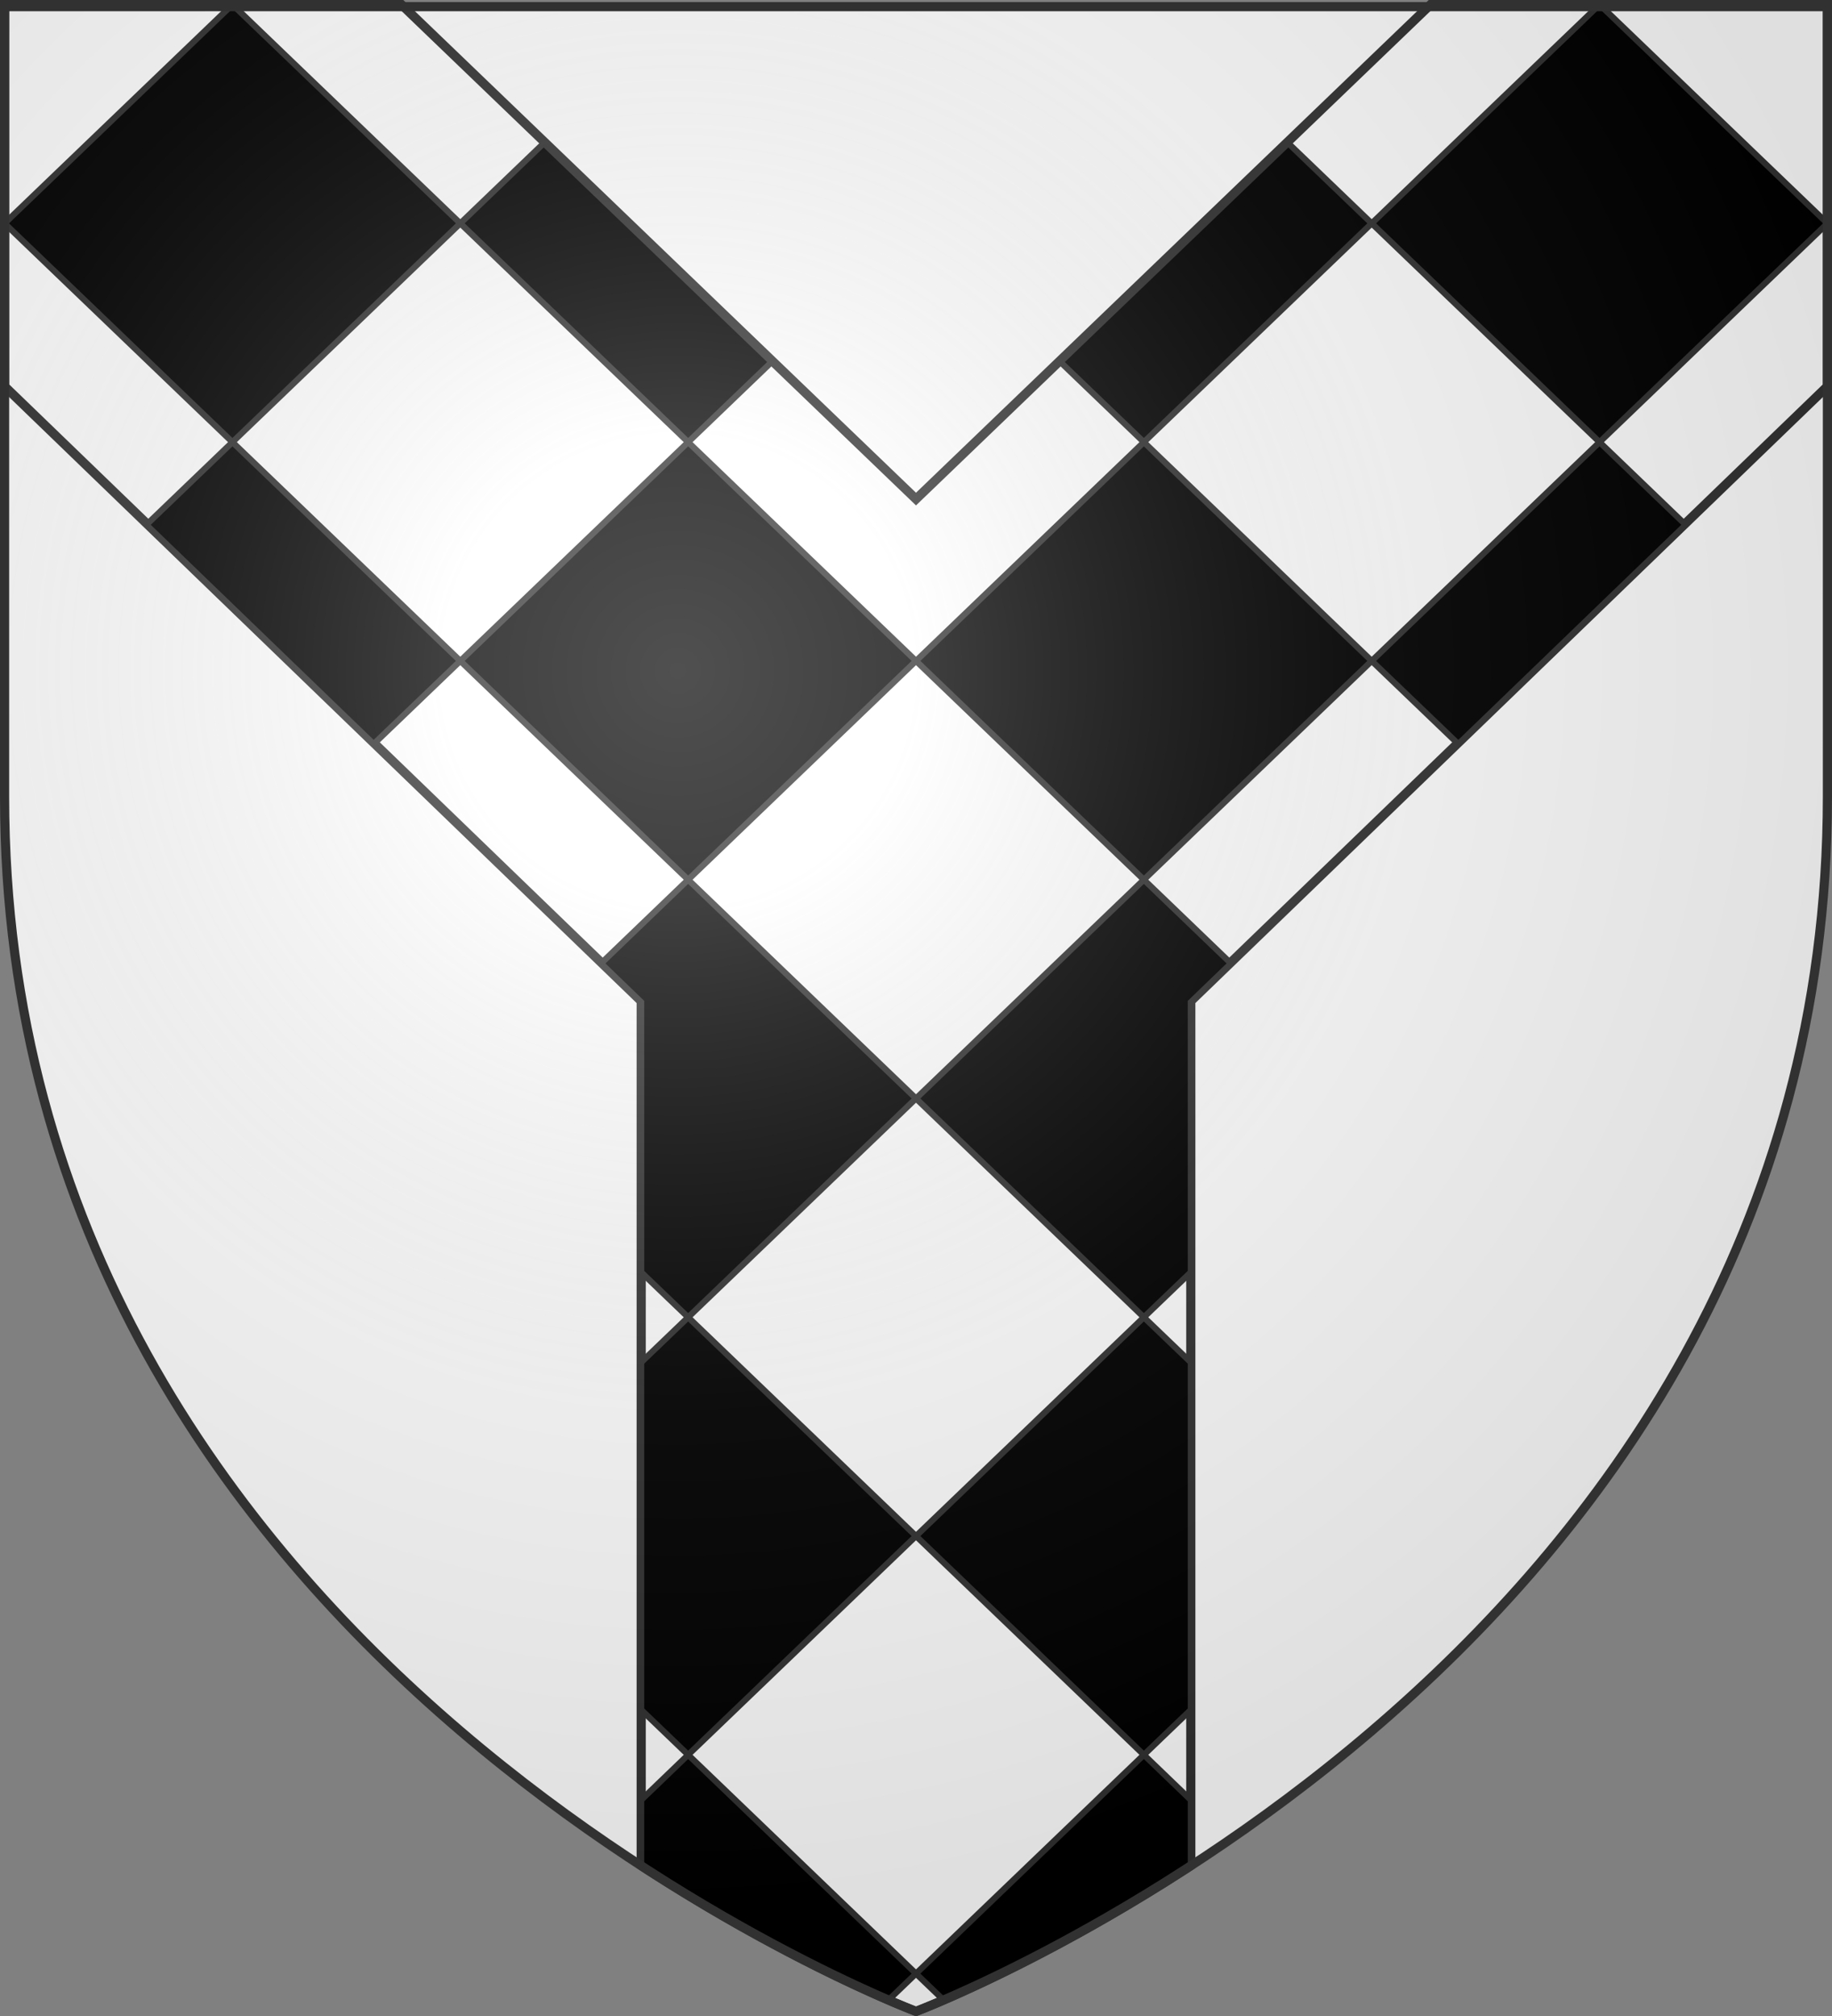
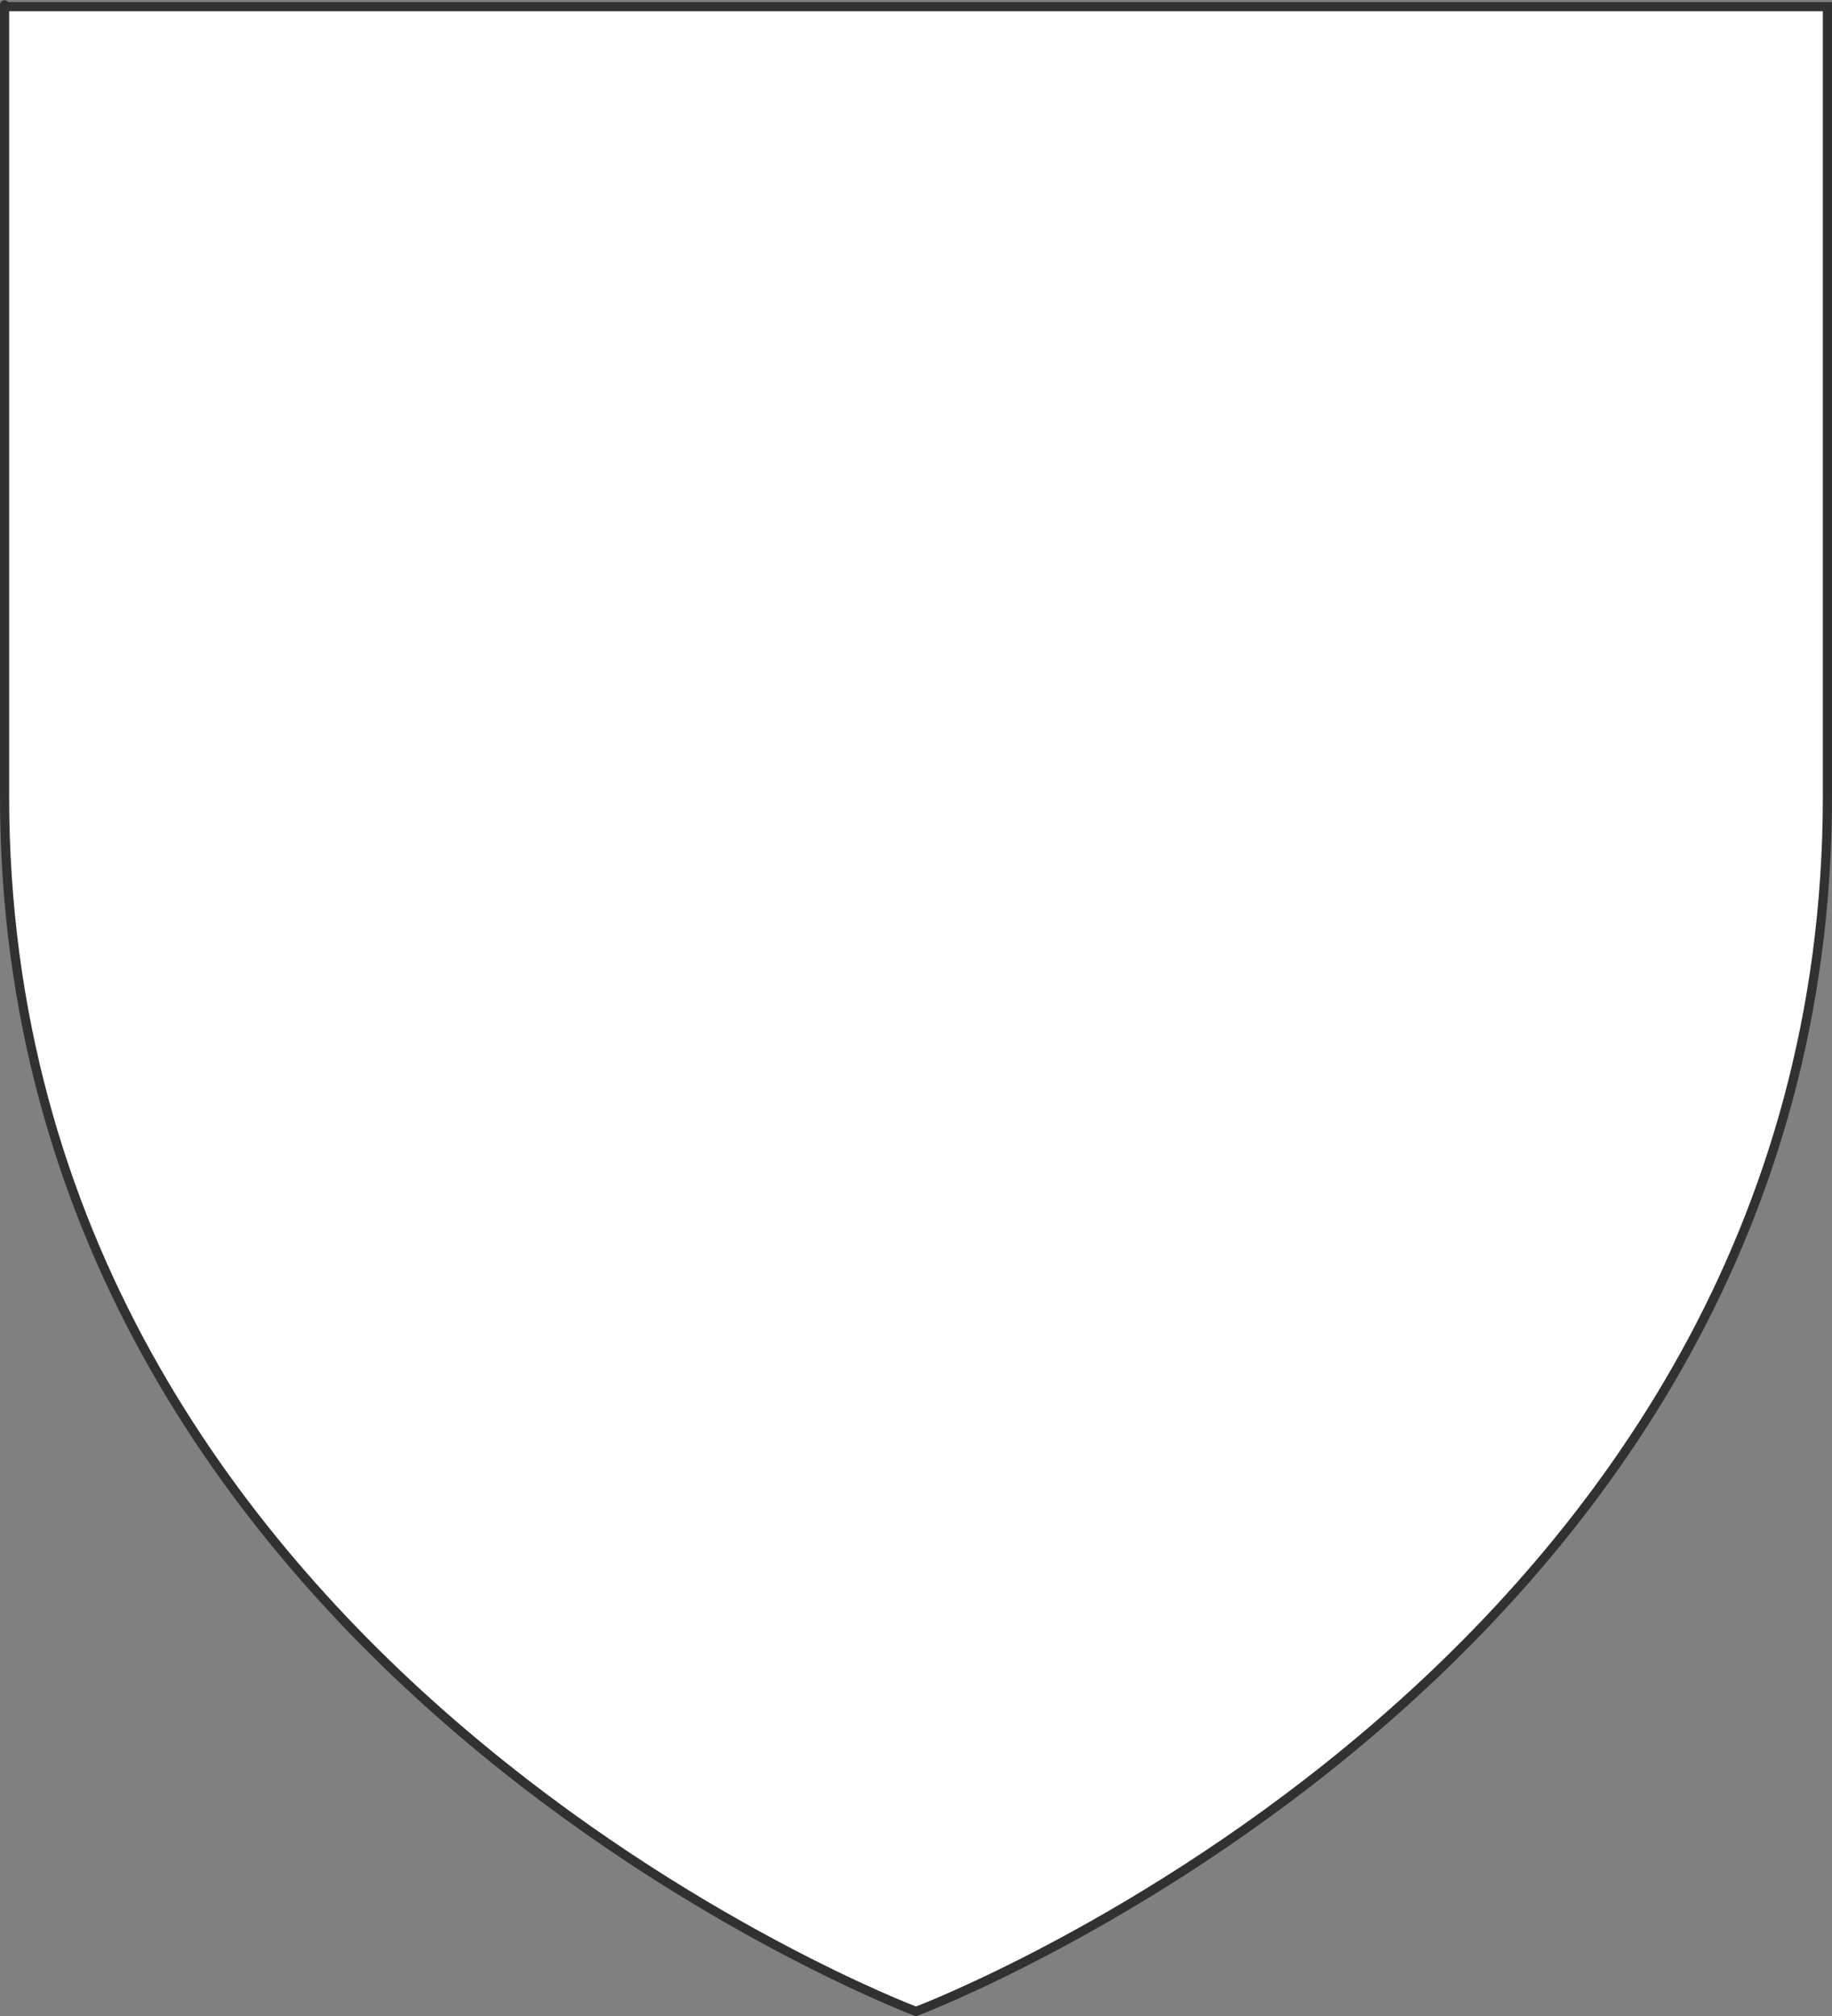
<svg xmlns="http://www.w3.org/2000/svg" xmlns:ns1="http://sodipodi.sourceforge.net/DTD/sodipodi-0.dtd" xmlns:ns2="http://www.inkscape.org/namespaces/inkscape" xmlns:xlink="http://www.w3.org/1999/xlink" height="660" width="600" version="1.0" id="svg2" ns1:version="0.32" ns2:version="0.47pre1" ns1:docname="Cabrières.svg" ns2:export-filename="/Users/olivier/Desktop/Blason Rouge/Blason_Vide_3D.png" ns2:export-xdpi="144" ns2:export-ydpi="144" ns2:output_extension="org.inkscape.output.svg.inkscape">
  <rect width="100%" height="100%" fill="#808080" stroke="none" />
  <ns1:namedview ns2:window-height="706" ns2:window-width="1366" ns2:pageshadow="2" ns2:pageopacity="0.0" guidetolerance="10.0" gridtolerance="10.0" objecttolerance="10.0" borderopacity="1.0" bordercolor="#666666" pagecolor="#ffffff" id="base" showgrid="false" height="660px" ns2:zoom="0.71969666" ns2:cx="300.00013" ns2:cy="330.00014" ns2:window-x="-8" ns2:window-y="-8" ns2:current-layer="layer3" ns2:object-nodes="true" ns2:window-maximized="1" />
  <desc id="desc4">Flag of Canton of Valais (Wallis)</desc>
  <defs id="defs6">
    <linearGradient id="linearGradient2893">
      <stop style="stop-color:white;stop-opacity:0.314;" offset="0" id="stop2895" />
      <stop id="stop2897" offset="0.19" style="stop-color:white;stop-opacity:0.251;" />
      <stop style="stop-color:#6b6b6b;stop-opacity:0.125;" offset="0.6" id="stop2901" />
      <stop style="stop-color:black;stop-opacity:0.125;" offset="1" id="stop2899" />
    </linearGradient>
    <radialGradient ns2:collect="always" xlink:href="#linearGradient2893" id="radialGradient3163" gradientUnits="userSpaceOnUse" gradientTransform="matrix(1.353,0,0,1.349,-77.629,-85.747)" cx="221.445" cy="226.331" fx="221.445" fy="226.331" r="300" />
  </defs>
  <g ns2:groupmode="layer" id="layer3" ns2:label="Fond écu" style="display:inline">
    <path ns1:nodetypes="cccccc" d="m 300,658.5 c 0,0 298.5,-112.436 298.5,-398.182 C 598.5,-25.428 598.5,1.5 598.5,1.5 l -597,0 0,258.818 C 1.5,546.064 300,658.5 300,658.5 z" style="fill:#ffffff;fill-opacity:1;fill-rule:evenodd;stroke:none" id="path6412" />
    <g transform="translate(1772.693,95.365)" id="g12820" />
    <g transform="translate(952.462,-502.36)" id="g3645">
      <g transform="translate(109.318,303.367)" id="g7133" />
    </g>
    <g transform="translate(241.367,104.599)" id="g6129" style="display:inline" />
    <g id="g20265" ns2:label="Meubles" style="display:inline" transform="translate(1072.693,95.365)" />
    <g transform="translate(4006.483,912.076)" id="g50302" />
    <g transform="translate(3186.252,314.351)" id="g50306">
      <g transform="translate(109.318,303.367)" id="g50308" />
    </g>
    <g transform="translate(2475.157,921.31)" id="g50310" style="display:inline" />
    <g id="g50312" ns2:label="Meubles" style="display:inline" transform="translate(3306.483,912.076)" />
    <g transform="translate(2606.483,912.076)" style="display:inline" ns2:label="Meubles" id="g4387" />
-     <path style="fill:#ffffff;fill-opacity:1;fill-rule:evenodd;stroke:#313131;stroke-width:3;stroke-linecap:butt;stroke-linejoin:miter;stroke-opacity:1" d="m 1.5,1.5 0,124.975 208.5,201.273 0,283.015 C 260.372,643.555 300,658.5 300,658.5 c 0,0 39.628,-14.945 90,-47.737 L 390,327.748 598.5,126.475 C 598.5,100.791 598.5,1.5 598.5,1.5 L 468.531,1.5 300,163.388 131.469,1.5 1.5,1.5 z" id="path2855" />
-     <path style="fill:#000000;fill-opacity:1;fill-rule:nonzero;stroke:#313131;stroke-width:2;stroke-opacity:1;display:inline" d="M 75.406,2.188 1.5,73.125 76.125,144.75 150.75,73.125 76.844,2.188 l -1.438,0 z M 150.75,73.125 225.375,144.75 252.688,118.531 178.062,46.906 150.75,73.125 z M 225.375,144.75 150.75,216.375 225.375,288 300,216.375 225.375,144.75 z M 300,216.375 374.625,288 449.25,216.375 374.625,144.75 300,216.375 z M 374.625,144.75 449.25,73.125 421.938,46.906 347.312,118.531 374.625,144.75 z M 449.25,73.125 523.875,144.75 598.5,73.125 524.594,2.188 l -1.438,0 L 449.25,73.125 z m 74.625,71.625 -74.625,71.625 28.375,27.219 L 552.062,171.812 523.875,144.75 z M 374.625,288 300,359.625 374.625,431.25 390,416.5 390,328.094 403.156,315.406 374.625,288 z m 0,143.25 L 300,502.875 374.625,574.5 390,559.75 390,446 374.625,431.25 z m 0,143.25 -74.625,71.625 9.031,8.656 c 14.431,-6.225 44.9,-20.537 80.969,-44 l 0,-21.5 L 374.625,574.5 z M 300,646.125 225.375,574.5 210,589.281 l 0,21.5 c 36.069,23.463 66.538,37.775 80.969,44 L 300,646.125 z M 225.375,574.5 300,502.875 225.375,431.25 210,446 l 0,113.75 15.375,14.75 z m 0,-143.25 L 300,359.625 225.375,288 196.844,315.406 210,328.094 210,416.5 225.375,431.25 z M 150.75,216.375 76.125,144.75 47.938,171.812 122.375,243.594 150.75,216.375 z" id="path6497" />
    <g transform="translate(1772.693,104.266)" id="g12820-1" />
    <g transform="translate(952.462,-493.458)" id="g3645-7">
      <g transform="translate(109.318,303.367)" id="g7133-1" />
    </g>
    <g transform="translate(241.367,113.5)" id="g6129-1" style="display:inline" />
    <g id="g20265-5" ns2:label="Meubles" style="display:inline" transform="translate(1072.693,104.267)" />
    <g transform="translate(4006.483,920.977)" id="g50302-2" />
    <g transform="translate(3186.252,323.253)" id="g50306-7">
      <g transform="translate(109.318,303.367)" id="g50308-6" />
    </g>
    <g transform="translate(2475.157,930.211)" id="g50310-1" style="display:inline" />
    <g id="g50312-4" ns2:label="Meubles" style="display:inline" transform="translate(3306.483,920.978)" />
    <g transform="translate(2606.483,920.978)" style="display:inline" ns2:label="Meubles" id="g4387-2" />
    <g id="layer4-3" ns2:label="Meubles" transform="translate(700,-2.8023842e-4)" />
  </g>
  <g ns2:groupmode="layer" id="layer4" ns2:label="Meubles" />
  <g ns2:groupmode="layer" id="layer2" ns2:label="Reflet final" ns1:insensitive="true">
-     <path ns1:nodetypes="cccccc" d="M 300,658.5 C 300,658.5 598.5,546.18 598.5,260.728 C 598.5,-24.723 598.5,2.176 598.5,2.176 L 1.5,2.176 L 1.5,260.728 C 1.5,546.18 300,658.5 300,658.5 z " style="opacity:1;fill:url(#radialGradient3163);fill-opacity:1;fill-rule:evenodd;stroke:none;stroke-width:1px;stroke-linecap:butt;stroke-linejoin:miter;stroke-opacity:1" id="path2875" ns2:export-xdpi="144" ns2:export-ydpi="144" />
-   </g>
+     </g>
  <g ns2:groupmode="layer" id="layer1" ns2:label="Contour final" ns1:insensitive="true">
    <path ns1:nodetypes="cccccc" d="m 300,658.5 c 0,0 -298.5,-112.32 -298.5,-397.772 0,-285.452 0,-258.552 0,-258.552 l 597,0 0,258.552 c 0,285.452 -298.5,397.772 -298.5,397.772 z" style="fill:none;stroke:#313131;stroke-width:3;stroke-linecap:butt;stroke-linejoin:miter;stroke-miterlimit:4;stroke-opacity:1;stroke-dasharray:none" id="path1411" ns2:export-xdpi="144" ns2:export-ydpi="144" />
  </g>
</svg>